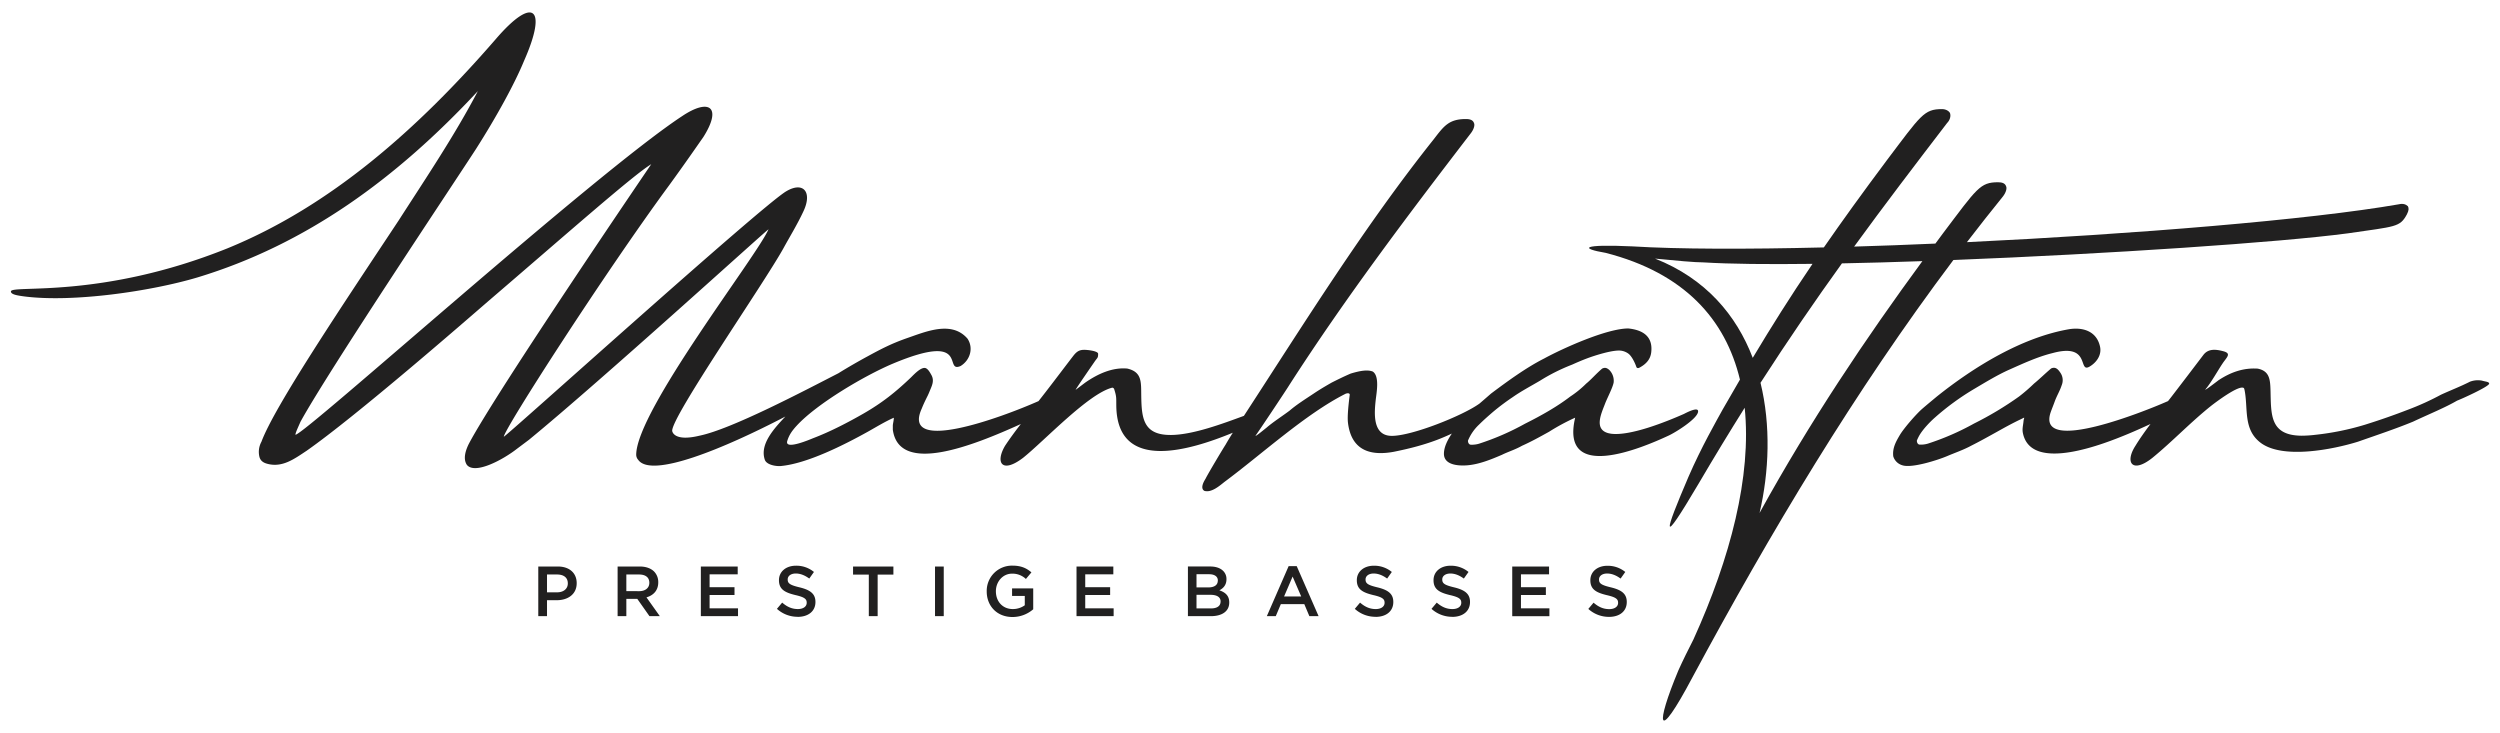
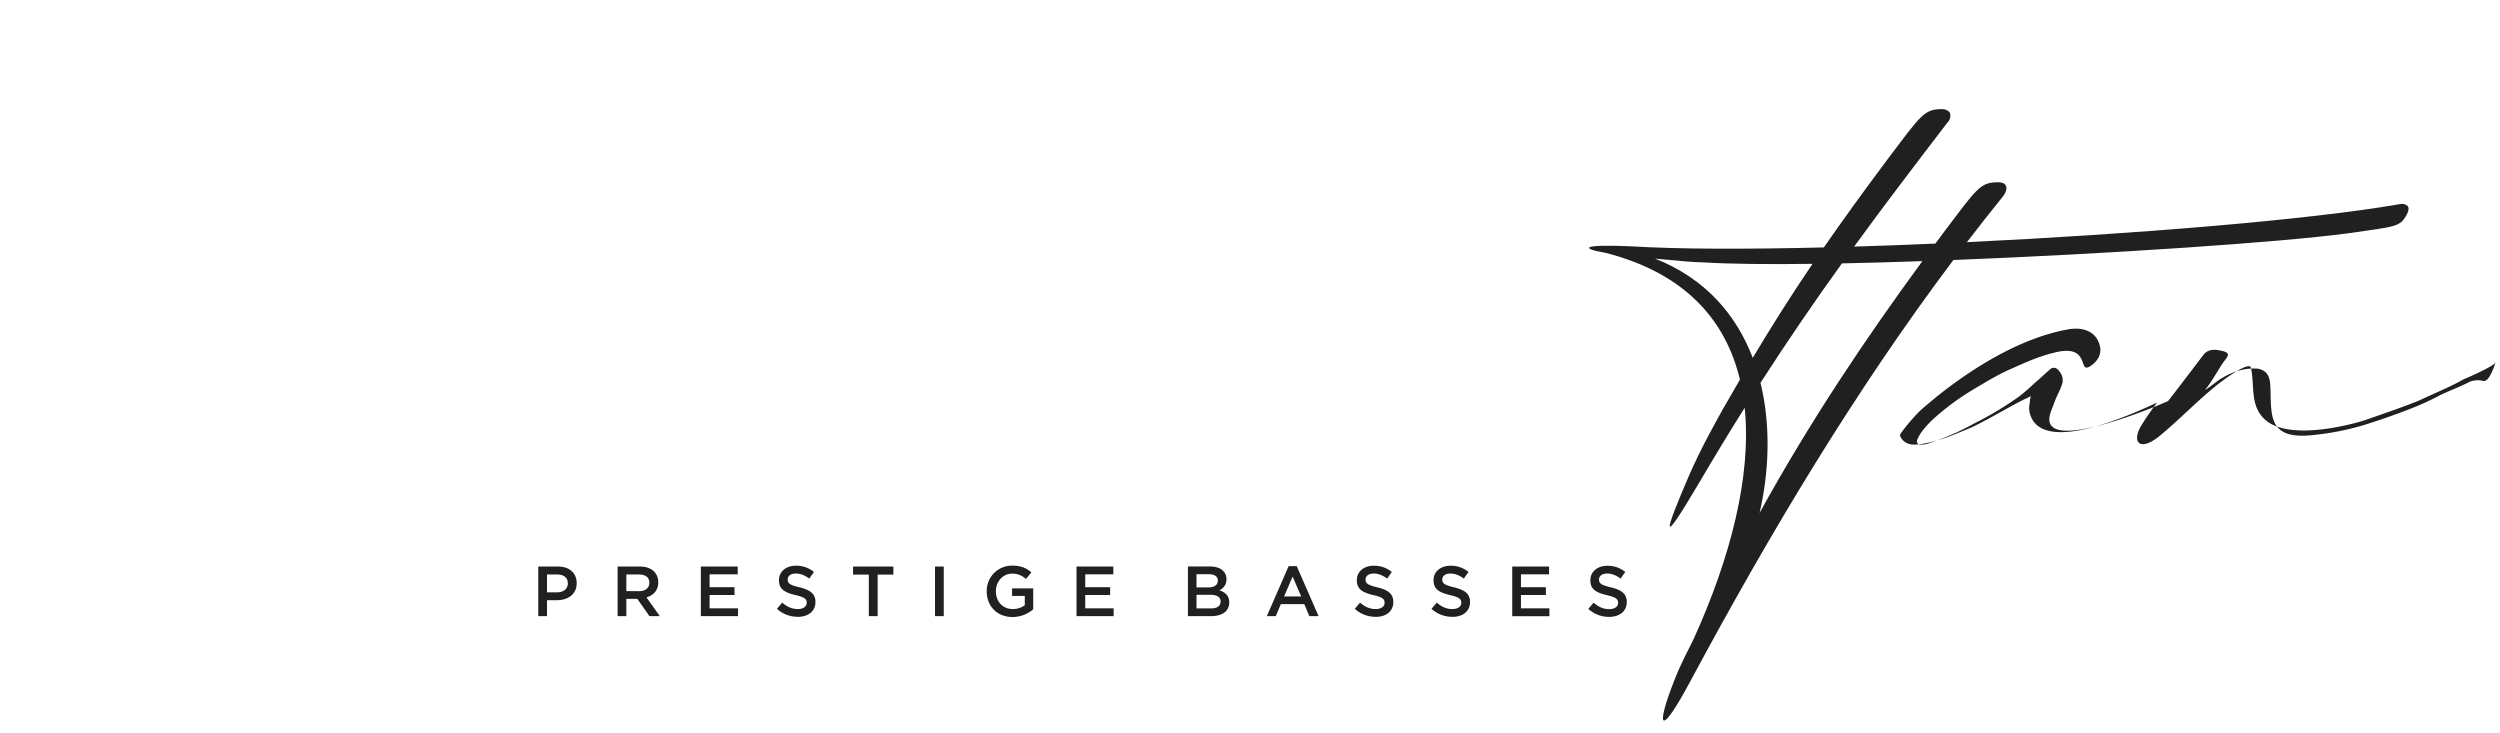
<svg xmlns="http://www.w3.org/2000/svg" id="Layer_1" data-name="Layer 1" viewBox="0 0 1980 580.53">
  <defs>
    <style>.cls-1,.cls-2{fill:#212020;}.cls-1{fill-rule:evenodd;}</style>
  </defs>
  <path class="cls-1" d="M1859.46,184.81c38.09-5.56,41.27-4.76,46.82-15.08,1.59-3.18,1.59-4.76.8-6.35-1.59-1.59-4-2.38-7.15-1.59-70.87,12.33-210.1,23.68-342.13,30q14.07-18.34,28.64-36.34c2.38-3.17,3.17-6.35,2.38-7.93-.8-2.39-3.18-3.18-6.35-3.18-14.29,0-16.67,4.76-43.65,40.48q-3,4-6,8.1c-21.9,1-43.47,1.75-64.34,2.38,24-33,48.24-64.73,73.55-97.79,2.38-2.37,3.18-5.55,2.38-7.93-.79-1.59-3.17-3.17-6.35-3.17-14.28,0-16.66,4.76-43.65,40.47-19.44,26-35.67,48.5-49.92,69.08-61.44,1.51-115.28,1.41-151.67-.83-40.45-1.86-41.86,1.64-21.06,5.15,62.2,16,94.84,52.59,106.28,100.37-4.52,7.75-9.09,15.66-13.79,23.85-4.76,8.73-16.67,29.37-27,53.18-19,44.44-23,57.94,7.94,5.55,12.5-21.29,24.66-41.29,36.6-60.28,5.58,54-11.28,119-40.56,183.44-4,7.84-8.2,16.24-11.91,24.46-18.25,43.65-17.46,59.53,11.11,5.56,62-115.19,128.74-226.85,206.66-330.49C1669.5,201.12,1805.58,192,1859.46,184.81Zm-548.65,20c16.78,1.67,31.78,3,38.32,3,21.1,1.3,51.15,1.6,86.38,1.16-17.9,26.39-32.73,50-47.34,74.44C1375.25,249.56,1350.84,220.6,1310.81,204.82Zm82.76,201.45c7.6-32.6,9-69.35.75-103.09,21.93-34.05,43.2-65,64.49-94.58,20.16-.4,41.59-1,63.71-1.78C1477.73,267.92,1433.72,333.38,1393.57,406.27Z" />
-   <path class="cls-1" d="M1965.8,301.47a17.83,17.83,0,0,0-9.52.8c-7.93,4-14.28,6.35-23,10.32a210,210,0,0,1-26.18,11.9c-10.32,4-21.43,7.94-34.13,11.91a212.19,212.19,0,0,1-38.89,7.93,93.57,93.57,0,0,1-11.23.75c-25-.21-24.13-16.44-24.59-35.41-.26-8.73-.55-15.85-10.22-17.72-11.46-.73-21.49,2.94-31,9.22-.16.11-12.39,9.6-10.18,7,4.14-4.79,9.61-14.63,13.4-20.29,3.4-5.08,7.51-8,.2-9.81-5.66-1.44-11.5-2.05-15.36,3-8.28,10.88-16.53,21.76-24.88,32.6-1,1.31-2.07,2.67-3.15,4-1.82.79-3.6,1.55-5.19,2.22-9.23,3.92-100,41.46-87.66,6.39.93-2.66,2.08-5.4,3.06-8.13,1.59-4.46,3.94-8.22,5.39-12.48l.25-.72a10.38,10.38,0,0,0-1.28-10c-1.74-2.6-3.82-4.68-7.14-3.13-4.76,4-9.52,8.73-13.49,11.91a136.78,136.78,0,0,1-11.91,10.31,265.41,265.41,0,0,1-35.71,21.43,204.07,204.07,0,0,1-36.51,15.88,19.8,19.8,0,0,1-6.35.79c-1.58,0-2.38-1.58-2.38-3.18a35.52,35.52,0,0,1,1.72-3.64c2.68-4.9,8.44-11,12.68-14.7A203.74,203.74,0,0,1,1563,308.36c9.18-5.4,18.75-11.34,28.48-15.65,10.88-4.84,22-10,33.6-12.93l1.6-.41c29.46-7.55,18.85,16.56,28.36,10.92,5.43-3.23,9.59-9.09,8.21-15.63-2.63-12.51-13.86-15.82-25.09-13.83-37.25,6.59-75,29.89-104.21,53.24-3.73,3.11-7.62,6.31-11.28,9.46-4.87,4.17-14.83,15.63-18,21s-6,10.44-5.2,16.93a10.59,10.59,0,0,0,7.27,7.06c7.45,2.44,28-4.15,35.33-7.26,6.27-2.67,13.14-5,19.06-8.24,6.35-3.17,13.49-7.14,20.63-11.11,6-3.36,12.12-6.74,18.37-9.7,4.47-2.12,2.8-1.95,2.48,1.51s-1.21,6-.41,9.6c6.88,31.39,65.27,7.8,83.33.3,6-2.5,11.84-5.14,17.66-7.82-4.4,5.87-8.57,11.74-11.9,17.22-8.73,13.49-2.38,22.23,13.49,9.53,15.79-12.93,30-27.95,46.09-40.86,2.82-2.25,23.21-17.82,26.41-14.18l.36,1.17c3.07,14.83-1.36,31.48,13,42.16,17.6,13,57.18,5.1,76.81-1,15.88-5.56,30.16-10.32,43.66-15.88,13.49-6.34,25.39-11.11,34.91-16.66,2.39-.8,25.4-11.11,25.4-13.49C1971.36,302.27,1968.19,302.27,1965.8,301.47Z" />
-   <path class="cls-1" d="M1344.84,326.37c1-5.16-10.18,1-11.15,1.46-14.27,6.3-42.63,17.7-57.85,15.66l-1.86-.37c-12-3-5.55-16-2.7-23.6,1.72-4.45,6-12.51,6.74-16.63a12.19,12.19,0,0,0-3.58-10c-1.87-1.55-3.21-2-5.47-1-4.76,4-8.73,8.73-12.7,11.91a79.84,79.84,0,0,1-12.69,10.31c-10.32,7.94-23,15.09-35.72,21.44a204.53,204.53,0,0,1-36.5,15.87,19.89,19.89,0,0,1-6.36.79c-1.58,0-2.38-1.58-2.38-3.18a36.44,36.44,0,0,1,8.74-12.69c3.78-3.76,7.67-7.16,11.72-10.63a184.07,184.07,0,0,1,15.09-11.25c7-4.88,14.27-8.67,21.6-13a150.87,150.87,0,0,1,25.39-12.69c3.9-1.77,7.82-3.44,11.83-4.95,6.08-2.28,21.4-7.21,27.42-6a12.83,12.83,0,0,1,5.35,2.32c2.73,2.11,5.28,7.47,6.3,10.68.85,1.09,1.74.75,2.83.13,4.75-2.65,8.19-6.24,8.87-11.81,1.55-12.77-6.72-17.83-18.15-19-16.95,0-51.62,15.61-66.67,23.81-14.22,7.18-29.27,18.19-42.06,27.78q-4.86,4.26-9.1,7.88c-13,9.48-54.15,25.94-69.89,25.59-15-.33-13.46-18.12-12.31-28.53.62-5.61,3.22-18.74-2.36-22.4-4-1.59-9.52-.79-17.46,1.59-5.56,2.38-10.31,4.76-15.08,7.15-5.55,3.17-9.52,5.55-14.28,8.72-7.15,4.76-13.49,8.73-19.05,13.5-6.35,4.76-12.7,8.72-18.26,13.49-4,3.18-8.73,7.14-8.73,6.35.8-.8,24.61-36.51,27-40.48,44.44-69,93.65-134.13,143.65-199.21,2.38-3.18,3.18-6.35,2.38-7.94-.79-2.37-3.17-3.17-6.35-3.17-13.49,0-17.46,5.56-25.39,15.87-55,69-102.47,145.48-150.47,219.22-16.71,6.12-40.08,14.94-57.55,15.13-22.6.24-23.49-13.75-23.76-31.74-.15-10.32.55-18.2-11.08-20.86-11.85-1.07-23.3,4.27-32.86,10.83-.78.53-7.91,6-8,6-.11-.5,13.44-20,14.79-22,2.44-3.62,3-3,3-6.5,0-2.09-7.09-2.88-8.26-3-5.6-.56-8,.24-11.39,4.59-7.36,9.55-14.59,19.21-22,28.77q-2.7,3.5-5.54,7.09c-30.44,13.46-108.83,42-92.53,6,1.58-4,3.17-7.15,4.75-10.32.47-1,.87-1.85,1.27-2.86,1.8-4.55,4.29-8.62,1.71-13.39-1-1.79-2.38-4.4-4.23-5.39-3.49-1.86-9.74,5-12,7.2-12.19,11.64-22.66,20-37.3,28.45-12.51,7.19-26.59,14.5-40.06,19.63-1.66.64-22.5,9.75-20.68,2.45,1.45-5,4.05-8.52,7.53-12.3,16-17.42,53.72-39.64,76.07-49.1,61.92-25.95,39.8,7.86,53.73,1.84,7.48-4.54,10.47-14.16,5.49-21.66-12.52-14.51-32.89-5.6-48-.4-12.21,4.27-20.35,8.51-31.58,14.63-6.46,3.51-14.66,8.17-22.69,13.16-27.1,13.91-85,44.44-110.21,49.49-19.84,4.76-21.42-3.18-21.42-4,0-11.9,72.22-115.88,88.09-144.45,4.76-8.73,11.11-19.05,15.88-29.36,7.14-15.08,0-23.81-13.5-15.88-18.25,10.32-222.22,194.45-223.81,194.45,0-5.56,80.16-130.16,131-199.21,12.7-17.46,21.43-30.16,27-38.09,15.08-23.81,4.76-31-16.67-16.67C471.34,137.19,241.18,344.33,234,344.33c0-1.58,1.59-4.76,4-10.32,22.22-40.47,121.43-188.89,138.89-215.87C393.56,92,407.85,65.76,415,48.3,434,5.44,422.14-3.29,392.77,30.84c-61.9,71.43-131,132.54-212.7,165.87C79.27,237.19,8.64,225.28,8.64,230.84c0,2.38,4.76,3.17,11.11,4,38.1,4.76,99.21-4,136.51-15.08,86.51-26.19,157.94-78.57,222.22-147.62-18.25,34.92-41.27,69.05-62.69,102.38C269,245.13,217.37,322.11,207.05,349.89a16.7,16.7,0,0,0-1.59,11.9c.8,3.18,3.18,4.76,6.35,5.56,11.91,3.17,21.43-4,31-10.32C282.45,329.26,369,253.86,386.42,238.78,447.53,186.39,502.29,138,515.79,130.05c0,0-122.23,179.36-144.45,221.42-4.76,9.53-3.17,14.29-1.59,16.68,6.35,7.93,28.58-4,39.69-12.71,3.17-2.38,6.35-4.75,9.52-7.14,57.14-46.83,189.68-167.46,189.68-166.67-8.72,20.64-104.76,143.66-104.76,178.58a6.12,6.12,0,0,0,1.59,4C516,379,573.16,355.34,622,329.9c-8.3,8.91-20.79,21.87-16.16,34.51,1.65,3.84,8.82,5,12.49,4.69,21-1.9,50.43-16.87,68.94-27.15,7.14-4,13.49-7.94,20.63-11.11,0,2.38-.79,4.76-.79,6.35v3.17c5,35.89,63,12.86,101.4-4.54C804,341.6,799.75,347.4,796,353.06c-7.94,13.49-2.38,22.23,14.29,9.53,17.07-13.68,51.81-50.94,70.63-55.56a1.75,1.75,0,0,1,1.5,1.12c1.9,6,1.63,6.76,1.68,12.86.4,53.52,58.31,35.67,92.28,21.72-2.07,3.24-4.05,6.51-5.78,9.54-1.58,2.38-13.49,22.22-15.87,27-4,6.35-2.38,8.72-.79,9.52,5.55,1.58,11.9-4,15.87-7.14,29.2-21.67,64.45-54,96-69.85,2.39-.79,3.18,0,3.18.8-.72,5.83-2.07,16.69-1.4,22.21,2.6,21.42,17,26.57,36.32,23,11.91-2.39,24.6-5.56,36.51-10.32,3.15-1.26,6.3-2.64,9.45-4.11-3.59,5.3-6.28,10.86-6.28,16,0,8.92,11.3,9.63,18,9.18,9.59-.64,19.46-4.71,28-8.38,4.76-2.38,10.31-4,15.87-7.15,7.14-3.17,14.29-7.14,21.43-11.1a168.49,168.49,0,0,1,20.63-11.12l-.21,1c-11,50,52.84,23.18,74.38,13.11C1327.12,342.38,1343.69,332.11,1344.84,326.37Z" />
+   <path class="cls-1" d="M1965.8,301.47a17.83,17.83,0,0,0-9.52.8c-7.93,4-14.28,6.35-23,10.32a210,210,0,0,1-26.18,11.9c-10.32,4-21.43,7.94-34.13,11.91a212.19,212.19,0,0,1-38.89,7.93,93.57,93.57,0,0,1-11.23.75c-25-.21-24.13-16.44-24.59-35.41-.26-8.73-.55-15.85-10.22-17.72-11.46-.73-21.49,2.94-31,9.22-.16.11-12.39,9.6-10.18,7,4.14-4.79,9.61-14.63,13.4-20.29,3.4-5.08,7.51-8,.2-9.81-5.66-1.44-11.5-2.05-15.36,3-8.28,10.88-16.53,21.76-24.88,32.6-1,1.31-2.07,2.67-3.15,4-1.82.79-3.6,1.55-5.19,2.22-9.23,3.92-100,41.46-87.66,6.39.93-2.66,2.08-5.4,3.06-8.13,1.59-4.46,3.94-8.22,5.39-12.48l.25-.72a10.38,10.38,0,0,0-1.28-10c-1.74-2.6-3.82-4.68-7.14-3.13-4.76,4-9.52,8.73-13.49,11.91a136.78,136.78,0,0,1-11.91,10.31,265.41,265.41,0,0,1-35.71,21.43,204.07,204.07,0,0,1-36.51,15.88,19.8,19.8,0,0,1-6.35.79c-1.58,0-2.38-1.58-2.38-3.18a35.52,35.52,0,0,1,1.72-3.64c2.68-4.9,8.44-11,12.68-14.7A203.74,203.74,0,0,1,1563,308.36c9.18-5.4,18.75-11.34,28.48-15.65,10.88-4.84,22-10,33.6-12.93l1.6-.41c29.46-7.55,18.85,16.56,28.36,10.92,5.43-3.23,9.59-9.09,8.21-15.63-2.63-12.51-13.86-15.82-25.09-13.83-37.25,6.59-75,29.89-104.21,53.24-3.73,3.11-7.62,6.31-11.28,9.46-4.87,4.17-14.83,15.63-18,21a10.59,10.59,0,0,0,7.27,7.06c7.45,2.44,28-4.15,35.33-7.26,6.27-2.67,13.14-5,19.06-8.24,6.35-3.17,13.49-7.14,20.63-11.11,6-3.36,12.12-6.74,18.37-9.7,4.47-2.12,2.8-1.95,2.48,1.51s-1.21,6-.41,9.6c6.88,31.39,65.27,7.8,83.33.3,6-2.5,11.84-5.14,17.66-7.82-4.4,5.87-8.57,11.74-11.9,17.22-8.73,13.49-2.38,22.23,13.49,9.53,15.79-12.93,30-27.95,46.09-40.86,2.82-2.25,23.21-17.82,26.41-14.18l.36,1.17c3.07,14.83-1.36,31.48,13,42.16,17.6,13,57.18,5.1,76.81-1,15.88-5.56,30.16-10.32,43.66-15.88,13.49-6.34,25.39-11.11,34.91-16.66,2.39-.8,25.4-11.11,25.4-13.49C1971.36,302.27,1968.19,302.27,1965.8,301.47Z" />
  <path class="cls-2" d="M426.32,488h6.91V475.36H441c8.66,0,15.74-4.61,15.74-13.43v-.12c0-7.92-5.73-13.14-14.95-13.14H426.32V488Zm6.91-18.89V455h8c5.17,0,8.48,2.41,8.48,7v.12c0,4.1-3.26,7-8.48,7ZM489.15,488h6.91V474.29h8.66L514.38,488h8.21L512,473.11c5.46-1.57,9.34-5.45,9.34-11.91v-.12A11.92,11.92,0,0,0,518,452.6c-2.53-2.48-6.41-3.93-11.36-3.93H489.15V488Zm6.91-19.84V455h10.06c5.11,0,8.15,2.3,8.15,6.52v.11c0,4-3.15,6.58-8.09,6.58Zm59,19.84h29.45v-6.19H562V471.26h19.73v-6.18H562V454.85h22.26v-6.18H555.07V488Zm76.71.56c8.27,0,14.06-4.39,14.06-11.75v-.11c0-6.52-4.28-9.5-12.59-11.52-7.59-1.8-9.39-3.15-9.39-6.18v-.12c0-2.58,2.36-4.66,6.41-4.66,3.59,0,7.13,1.4,10.68,4l3.7-5.23a21.82,21.82,0,0,0-14.27-4.95c-7.81,0-13.43,4.67-13.43,11.41v.11c0,7.25,4.72,9.73,13.09,11.75,7.31,1.68,8.88,3.2,8.88,6v.12c0,2.92-2.69,4.94-7,4.94-4.83,0-8.65-1.85-12.42-5.11l-4.16,4.94a24.24,24.24,0,0,0,16.41,6.3ZM688.1,488h7V455.07h12.47v-6.4H675.62v6.4H688.1V488Zm52.43,0h6.92V448.67h-6.92V488Zm61.37.67a25,25,0,0,0,16.41-6.13V466H801.56v6h10.07v7.37a16.13,16.13,0,0,1-9.5,3c-8,0-13.38-5.95-13.38-14.05v-.11c0-7.53,5.51-13.88,12.76-13.88a15.45,15.45,0,0,1,11,4.21l4.38-5.22c-4-3.43-8.26-5.34-15.12-5.34a20,20,0,0,0-20.29,20.34v.12c0,11.46,8.1,20.23,20.4,20.23Zm50.7-.67H882v-6.19H859.51V471.26h19.72v-6.18H859.51V454.85h22.25v-6.18H852.6V488Zm88.23,0H959c8.77,0,14.56-3.77,14.56-10.8v-.11c0-5.34-3.21-8-7.82-9.55,2.92-1.52,5.62-4.05,5.62-8.77v-.11a8.82,8.82,0,0,0-2.64-6.52c-2.25-2.25-5.79-3.48-10.28-3.48H940.83V488Zm23.66-28.11c0,3.6-3,5.34-7.42,5.34h-9.44V454.79h10c4.44,0,6.91,1.91,6.91,5v.11Zm2.19,16.47v.11c0,3.54-2.86,5.4-7.58,5.4H947.63V471.09h11c5.45,0,8.09,2,8.09,5.28ZM1003.33,488h7.08l4-9.5h18.61l4,9.5h7.31L1027,448.38h-6.4L1003.33,488ZM1017,472.38l6.75-15.74,6.79,15.74Zm72.5,16.19c8.26,0,14-4.39,14-11.75v-.11c0-6.52-4.27-9.5-12.59-11.52-7.59-1.8-9.39-3.15-9.39-6.18v-.12c0-2.58,2.37-4.66,6.41-4.66,3.6,0,7.14,1.4,10.68,4l3.71-5.23a21.82,21.82,0,0,0-14.27-4.95c-7.82,0-13.44,4.67-13.44,11.41v.11c0,7.25,4.72,9.73,13.1,11.75,7.3,1.68,8.88,3.2,8.88,6v.12c0,2.92-2.7,4.94-7,4.94-4.83,0-8.66-1.85-12.42-5.11l-4.16,4.94a24.22,24.22,0,0,0,16.41,6.3Zm60.69,0c8.27,0,14.06-4.39,14.06-11.75v-.11c0-6.52-4.28-9.5-12.59-11.52-7.59-1.8-9.39-3.15-9.39-6.18v-.12c0-2.58,2.36-4.66,6.41-4.66,3.59,0,7.14,1.4,10.68,4l3.71-5.23a21.85,21.85,0,0,0-14.28-4.95c-7.81,0-13.43,4.67-13.43,11.41v.11c0,7.25,4.72,9.73,13.09,11.75,7.31,1.68,8.88,3.2,8.88,6v.12c0,2.92-2.69,4.94-7,4.94-4.83,0-8.65-1.85-12.42-5.11l-4.16,4.94a24.24,24.24,0,0,0,16.41,6.3Zm47.5-.56h29.44v-6.19h-22.53V471.26h19.73v-6.18h-19.73V454.85h22.25v-6.18h-29.16V488Zm76.71.56c8.26,0,14-4.39,14-11.75v-.11c0-6.52-4.27-9.5-12.59-11.52-7.59-1.8-9.39-3.15-9.39-6.18v-.12c0-2.58,2.37-4.66,6.41-4.66,3.6,0,7.14,1.4,10.68,4l3.71-5.23A21.82,21.82,0,0,0,1273,448.1c-7.82,0-13.44,4.67-13.44,11.41v.11c0,7.25,4.72,9.73,13.1,11.75,7.3,1.68,8.87,3.2,8.87,6v.12c0,2.92-2.69,4.94-7,4.94-4.84,0-8.66-1.85-12.42-5.11l-4.16,4.94a24.2,24.2,0,0,0,16.41,6.3Z" />
</svg>